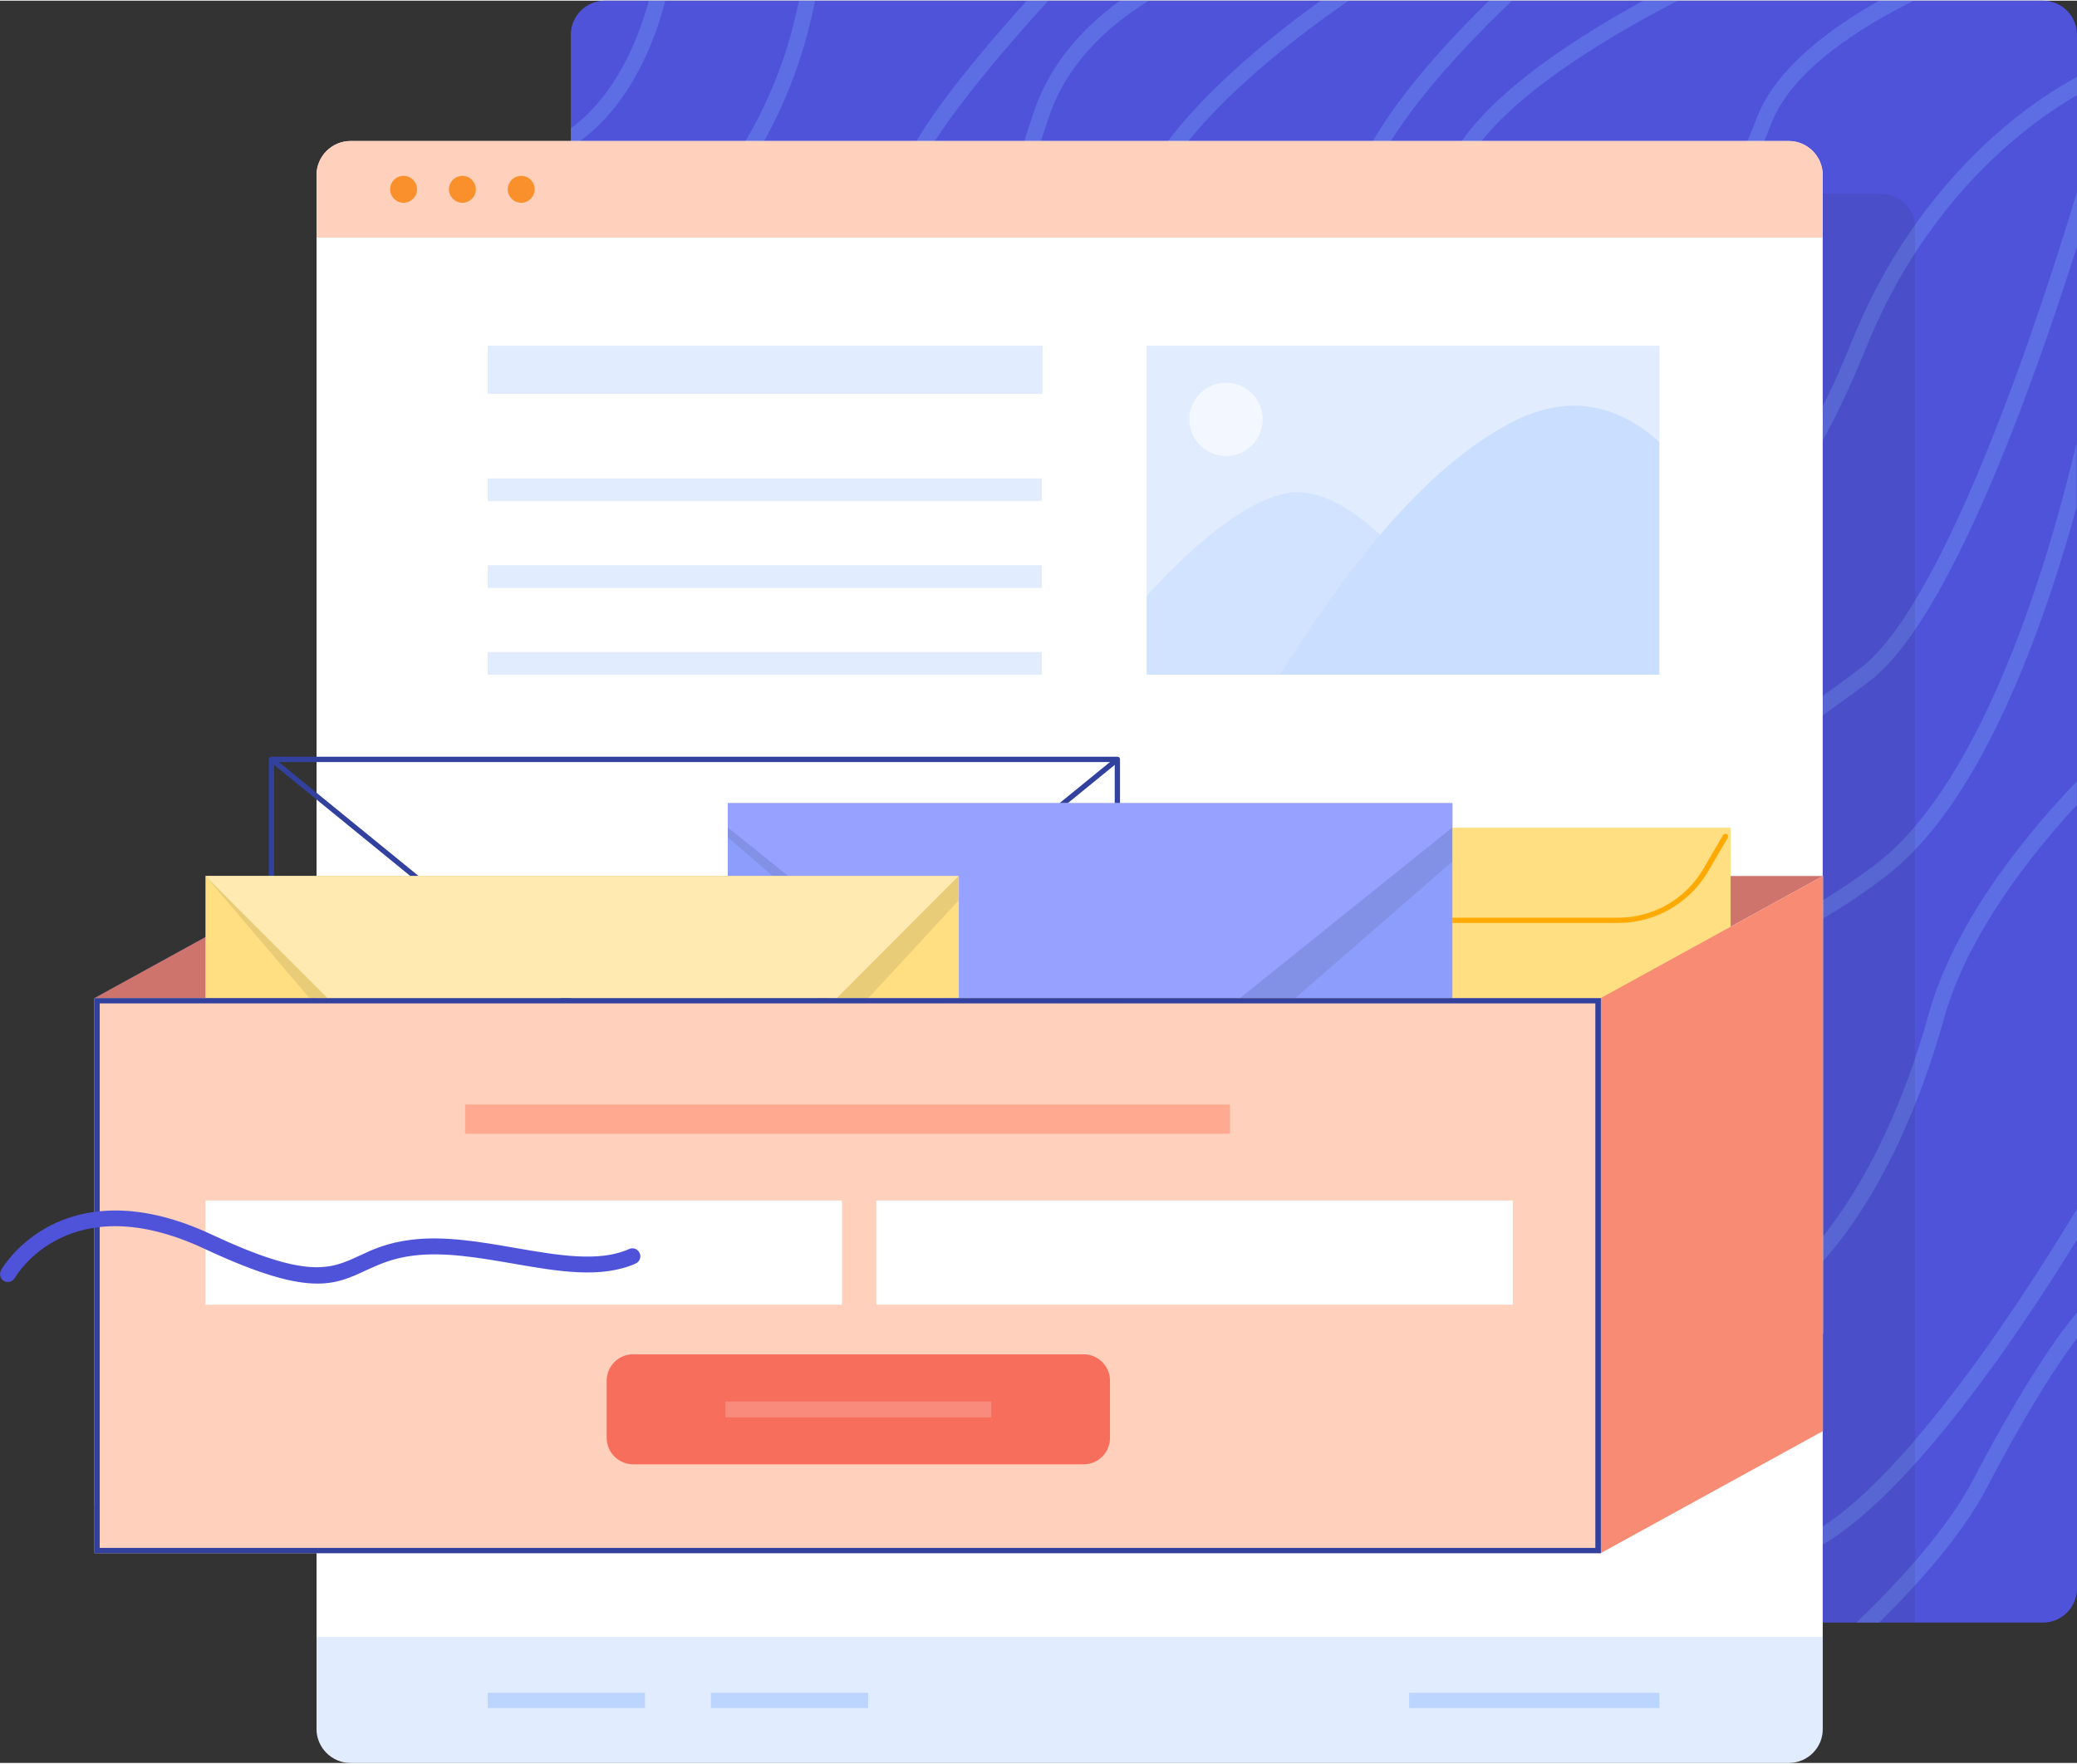
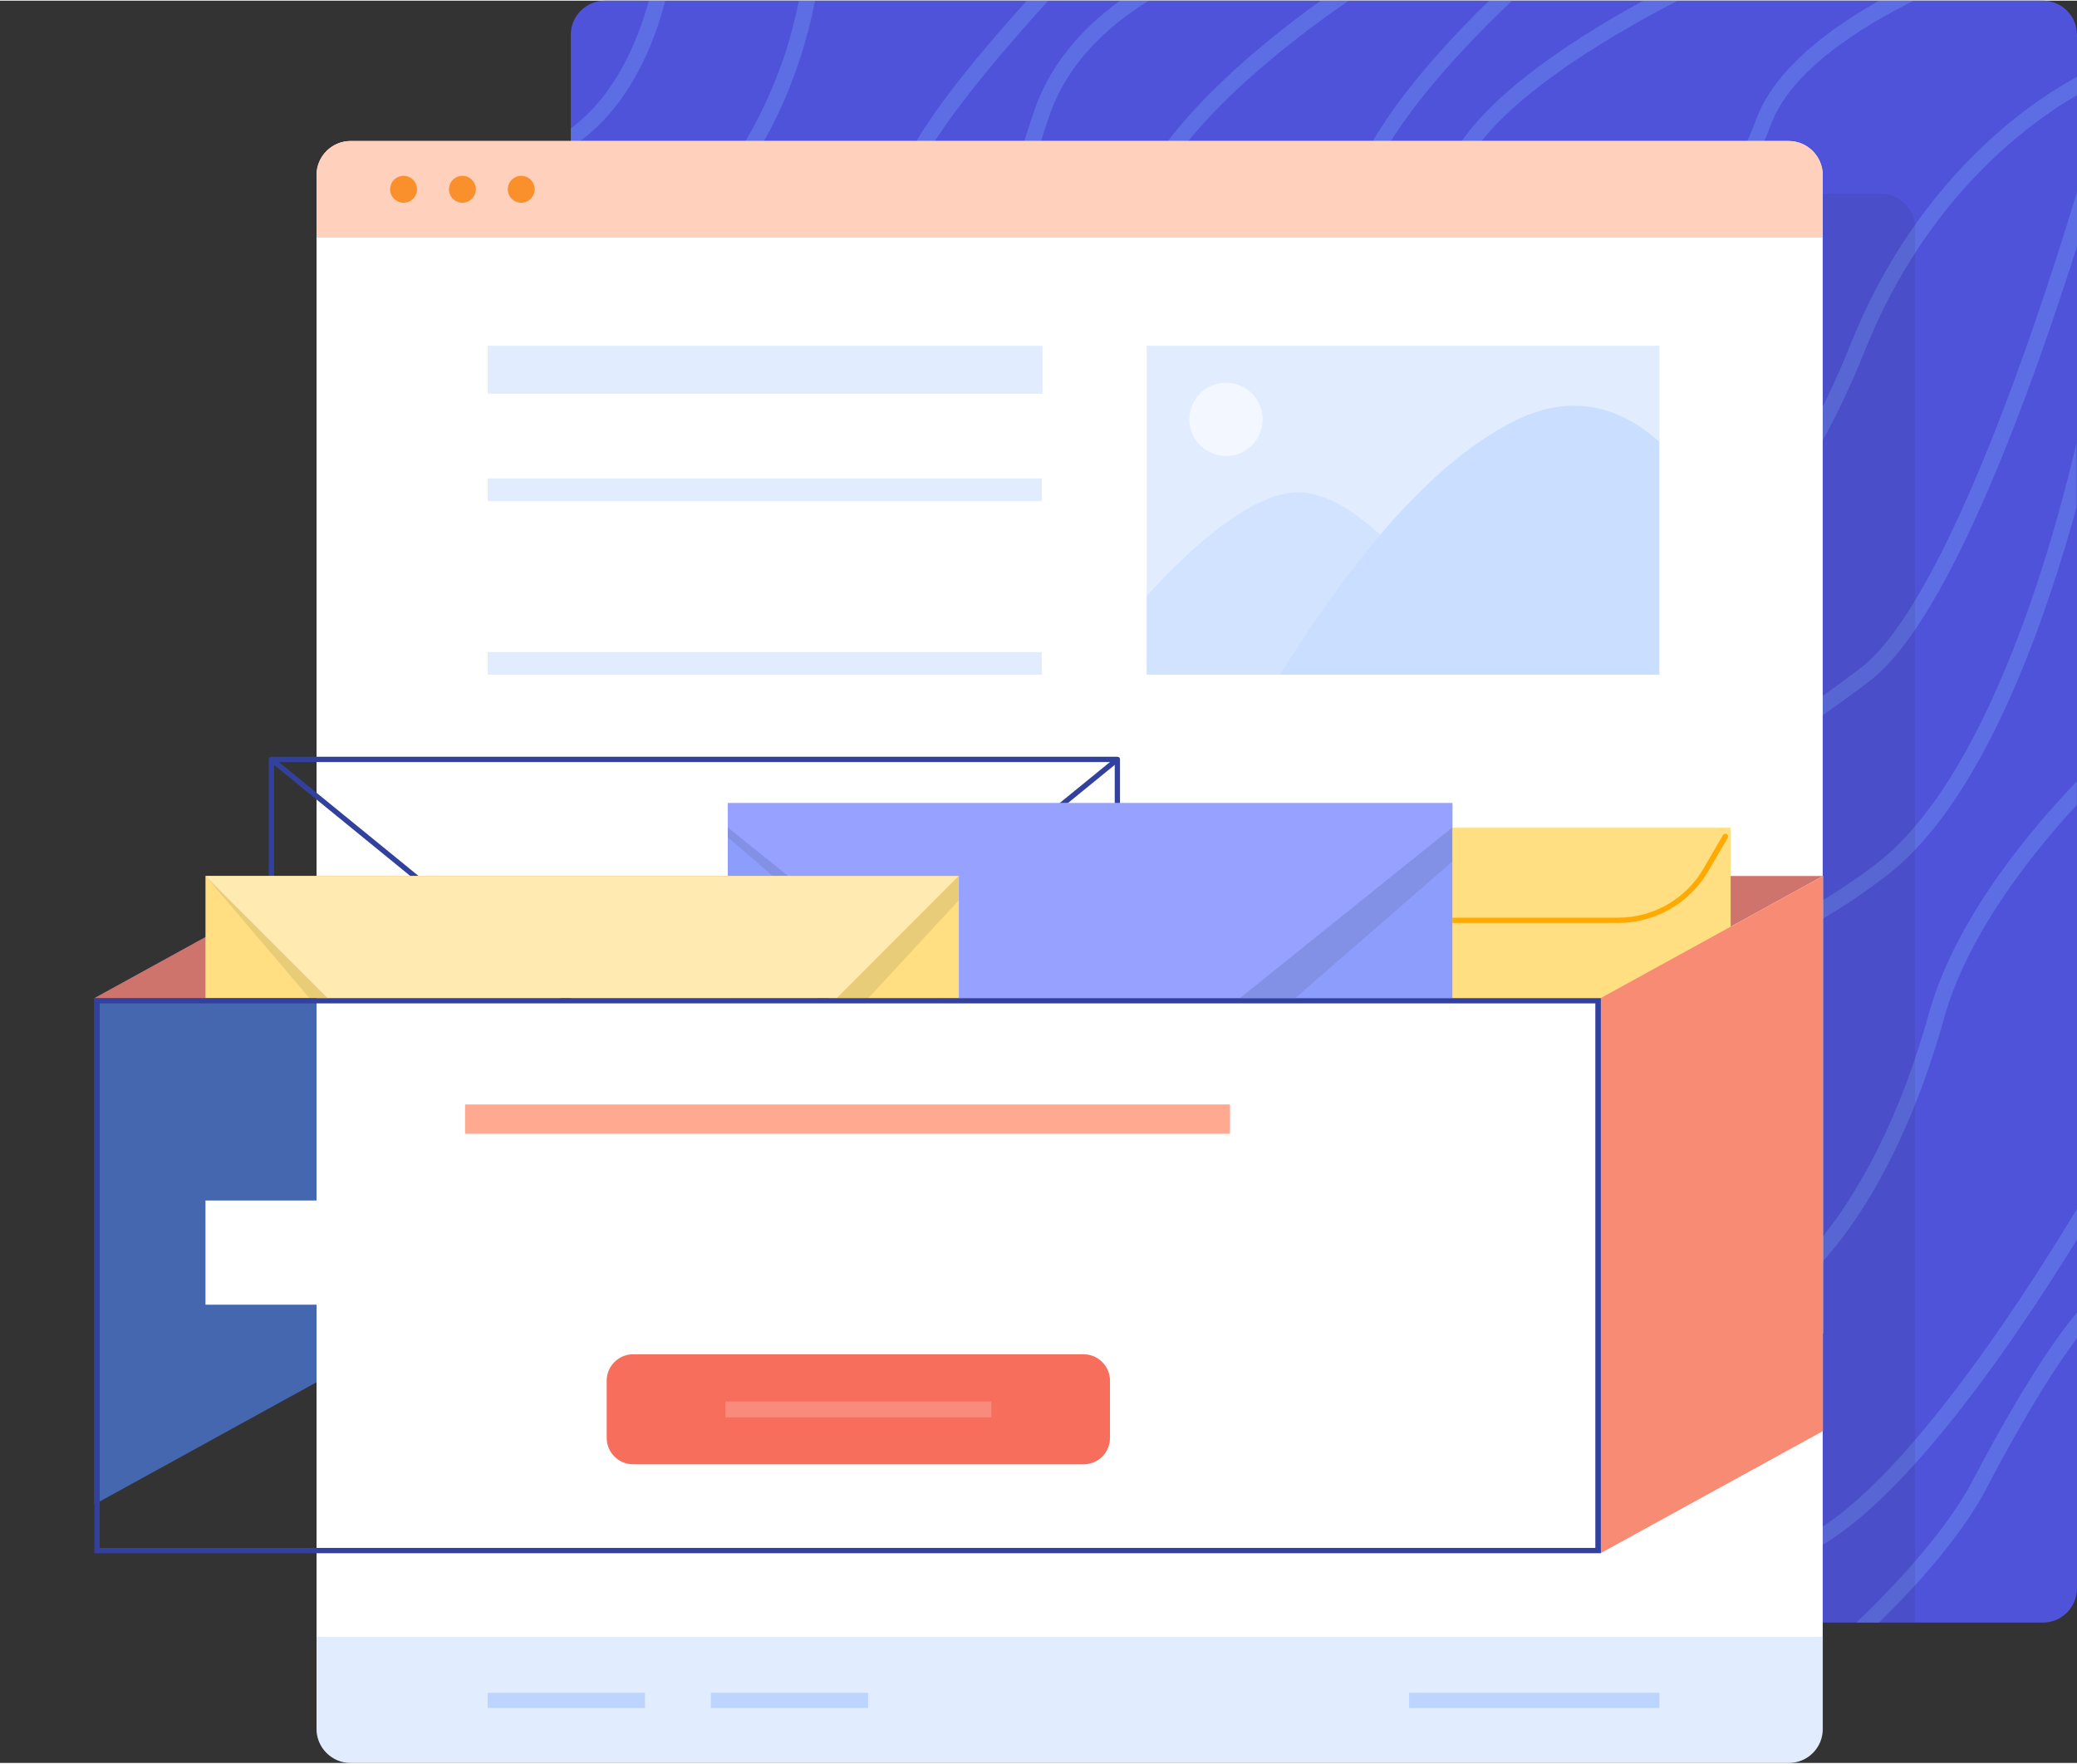
<svg xmlns="http://www.w3.org/2000/svg" xmlns:xlink="http://www.w3.org/1999/xlink" version="1.1" id="Layer_1" x="0px" y="0px" viewBox="0 0 787.4 668" style="enable-background:new 0 0 787.4 668;" width="808px" height="686px" xml:space="preserve">
  <rect x="0" y="0" width="787.4" height="668" fill="#333333" stroke="none" />
  <style type="text/css">
	.st0{fill:#4F53DA;}
	.st1{opacity:0.3;}
	.st2{fill:none;}
	.st3{fill:#81B0FF;}
	.st4{opacity:0.1;}
	.st5{fill:#231F20;}
	.st6{fill:#FFFFFF;}
	.st7{opacity:0.24;}
	.st8{fill:#FFD0BB;}
	.st9{fill:#FA902C;}
	.st10{fill:#4467B0;}
	.st11{fill:#CF736D;}
	.st12{fill:#FFA990;}
	.st13{fill:#FFDF81;}
	.st14{fill:#FFAA03;}
	.st15{fill:#33419E;}
	.st16{clip-path:url(#SVGID_2_);}
	.st17{fill:#E2E5E8;}
	.st18{fill:#8D9DFC;}
	.st19{fill:#97A1FF;}
	.st20{fill:#FFEBB2;}
	.st21{fill:#F78B73;}
	.st22{opacity:0.38;}
	.st23{opacity:0.15;}
	.st24{opacity:0.6;}
	.st25{fill:#F76E5D;}
	.st26{opacity:0.2;}
</style>
  <g>
    <path class="st0" d="M774.5,614.8H229.3c-7.1,0-12.9-5.8-12.9-12.9V12.9c0-7.1,5.8-12.9,12.9-12.9h545.2c7.1,0,12.9,5.8,12.9,12.9   v588.9C787.4,609,781.6,614.8,774.5,614.8z" />
  </g>
  <g class="st1">
    <g>
      <path class="st2" d="M246,0h-16.7c-7.1,0-12.9,5.8-12.9,12.9v35.4C232.9,36.3,241.5,16,246,0z" />
    </g>
    <g>
      <path class="st2" d="M753.2,563.7c-9.1,17.3-25.5,35.9-40.7,51.1h61.9c7.1,0,12.9-5.8,12.9-12.9V507    C780.3,516.4,769,533.5,753.2,563.7z" />
    </g>
    <g>
      <path class="st3" d="M226.7,107c-1.5,0.8-2,2.6-1.2,4.1c0.5,1,1.6,1.6,2.7,1.6c0.5,0,1-0.1,1.4-0.4c43.7-23.2,63.9-61.1,73.2-88.9    c2.8-8.4,4.8-16.3,6.2-23.4h-6.1c-1.4,6.7-3.2,14-5.8,21.7C287.9,48.4,268.5,84.8,226.7,107z" />
    </g>
    <g>
      <path class="st3" d="M343.8,73.5c1.7,0,3-1.3,3-3c0-12.4,30.6-48.6,50.6-70.5h-8.1c-18.7,20.6-48.5,55.9-48.5,70.5    C340.8,72.1,342.2,73.5,343.8,73.5z" />
    </g>
    <g>
      <path class="st3" d="M392.1,41.7c-8.2,24-11.2,38.4-8.7,43c0.7,1.4,1.8,1.8,2.3,2c0.3,0.1,0.5,0.1,0.8,0.1c1.3,0,2.5-0.9,2.9-2.2    c0.3-1.1,0-2.1-0.7-2.9c-0.3-1.3-1-8.7,9.1-38.1c6.8-19.7,21.8-33.8,37.7-43.6h-10.9C408.6,11.6,397.5,25.8,392.1,41.7z" />
    </g>
    <g>
      <path class="st3" d="M432,70.1c-0.8,1.5-0.2,3.3,1.3,4c0.4,0.2,0.9,0.3,1.4,0.3c1.1,0,2.1-0.6,2.7-1.6    c14.8-29.2,52.3-58,73.9-72.8h-10.6C478.3,16.1,446,42.5,432,70.1z" />
    </g>
    <g>
      <path class="st3" d="M510.2,90.3c0.3,1.5,1.5,2.5,3,2.5c0.2,0,0.3,0,0.5,0c1.6-0.3,2.7-1.8,2.4-3.5c-4.5-25.6,31.7-65.1,57.1-89.3    h-8.7C538.7,25.2,505.6,63.5,510.2,90.3z" />
    </g>
    <g>
-       <path class="st3" d="M547.8,65.4c-0.5,1.6,0.3,3.3,1.9,3.8c0.3,0.1,0.6,0.2,1,0.2c1.2,0,2.4-0.8,2.8-2c8.9-26,54.8-53.1,82.5-67.4    H623C594.6,15.5,556.3,40.4,547.8,65.4z" />
+       <path class="st3" d="M547.8,65.4c-0.5,1.6,0.3,3.3,1.9,3.8c0.3,0.1,0.6,0.2,1,0.2c1.2,0,2.4-0.8,2.8-2c8.9-26,54.8-53.1,82.5-67.4    H623C594.6,15.5,556.3,40.4,547.8,65.4" />
    </g>
    <g>
      <path class="st3" d="M701.8,129.7c-23.6,58.8-47.1,74.2-47.3,74.4c-1.4,0.9-1.8,2.7-1,4.1c0.6,0.9,1.5,1.4,2.5,1.4    c0.5,0,1.1-0.1,1.6-0.5c1-0.6,25.3-16.3,49.7-77.2c23.4-58.2,62.9-86.2,80.1-96.1v-6.9c-6.1,3.3-16.3,9.4-28.1,19.5    C742.1,63,718.1,89,701.8,129.7z" />
    </g>
    <g>
      <path class="st3" d="M705.2,253.1c-39.2,29.6-49.1,31.4-49.5,31.5c0.1,0,0.1,0,0.1,0l0.4,6c1-0.1,11.4-1.6,52.6-32.7    c30.6-23.2,62.7-114.5,78.6-164.8V72.5C775.1,113.4,738.3,228,705.2,253.1z" />
    </g>
    <g>
      <path class="st3" d="M710.9,327.5c-38.7,29.2-61.8,30.1-62,30.1c-1.7,0-3,1.4-3,3c0,1.6,1.4,3,3,3c0,0,0,0,0,0    c1,0,25.1-0.7,65.5-31.3c23.7-17.9,44.9-54.2,62.9-107.7c3.9-11.5,7.2-22.6,9.9-32.6v-24.3C778.1,207,753,295.7,710.9,327.5z" />
    </g>
    <g>
      <path class="st3" d="M679.3,480.9c-1.3,1-1.6,2.9-0.6,4.2c0.6,0.8,1.5,1.2,2.4,1.2c0.6,0,1.3-0.2,1.8-0.6    c1.4-1,33.6-26.5,54.2-100.3c8.9-31.9,33.9-62.9,50.2-80.5V296c-16.2,16.8-45.8,51.2-56,87.8C711.4,455.4,679.6,480.7,679.3,480.9    z" />
    </g>
    <g>
      <path class="st3" d="M674.8,585.6c-1.6,0.3-2.7,1.9-2.3,3.5c0.3,1.4,1.5,2.4,2.9,2.4c0.2,0,0.4,0,0.6-0.1    c36.5-7.4,86.4-81.2,111.4-121.8v-11.6C765.1,495,711.4,578.1,674.8,585.6z" />
    </g>
    <g>
      <path class="st3" d="M753.2,563.7c15.8-30.2,27.1-47.3,34.2-56.7v-9.7c-6.6,7.8-19.5,25.5-39.5,63.6    c-9.5,18.2-27.9,38.3-44.1,53.9h8.6C727.8,599.6,744.2,581,753.2,563.7z" />
    </g>
    <g>
      <path class="st3" d="M666,44.5c-12.7,33.7-28.2,42.6-28.3,42.7c-1.5,0.8-2,2.6-1.2,4.1c0.5,1,1.6,1.6,2.6,1.6c0.5,0,1-0.1,1.4-0.4    c0.7-0.4,17.4-9.8,31-45.9c7.7-20.3,34.1-36.7,54-46.6h-13.1C693.8,10.5,673.1,25.7,666,44.5z" />
    </g>
    <g>
      <path class="st3" d="M248.1,13.1c1.7-4.5,3-9,4.1-13.1H246c-4.4,16-13.1,36.3-29.6,48.4v7.2C230,47,240.8,32.6,248.1,13.1z" />
    </g>
  </g>
  <g class="st4">
    <path class="st5" d="M726.1,614.8H155V86.1c0-7.1,5.8-12.9,12.9-12.9h545.2c7.1,0,12.9,5.8,12.9,12.9V614.8z" />
  </g>
  <g>
    <path class="st6" d="M678.1,668H132.9c-7.1,0-12.9-5.8-12.9-12.9V66.1c0-7.1,5.8-12.9,12.9-12.9h545.2c7.1,0,12.9,5.8,12.9,12.9   V655C691.1,662.2,685.3,668,678.1,668z" />
  </g>
  <g class="st7">
    <path class="st3" d="M120,620.2h571.1V655c0,7.1-5.8,12.9-12.9,12.9H132.9c-7.1,0-12.9-5.8-12.9-12.9V620.2z" />
  </g>
  <g>
    <path class="st8" d="M691.1,89.8H120V66.1c0-7.1,5.8-12.9,12.9-12.9h545.2c7.1,0,12.9,5.8,12.9,12.9V89.8z" />
  </g>
  <g class="st7">
    <g>
      <rect x="184.9" y="130.8" class="st3" width="210.3" height="18.2" />
    </g>
    <g>
      <rect x="184.9" y="181.1" class="st3" width="210.1" height="8.6" />
    </g>
    <g>
-       <rect x="184.9" y="214" class="st3" width="210.1" height="8.6" />
-     </g>
+       </g>
    <g>
      <rect x="184.9" y="246.9" class="st3" width="210.1" height="8.6" />
    </g>
  </g>
  <g>
    <g>
      <circle class="st9" cx="153" cy="71.5" r="5.1" />
    </g>
    <g>
      <circle class="st9" cx="175.3" cy="71.5" r="5.1" />
    </g>
    <g>
      <circle class="st9" cx="197.6" cy="71.5" r="5.1" />
    </g>
  </g>
  <g>
    <rect x="120" y="331.8" class="st6" width="571.1" height="173.4" />
  </g>
  <g>
    <polygon class="st10" points="35.8,570 120,523.7 120,331.8 35.8,378.1  " />
  </g>
  <g>
-     <rect x="35.8" y="378.1" class="st8" width="571.1" height="210.4" />
-   </g>
+     </g>
  <g>
    <polygon class="st11" points="691.1,331.8 120,331.8 35.8,378.1 606.8,378.1  " />
  </g>
  <g>
    <rect x="77.9" y="454.8" class="st6" width="241.3" height="39.5" />
  </g>
  <g>
    <rect x="332.2" y="454.8" class="st6" width="241.3" height="39.5" />
  </g>
  <g>
    <rect x="176.3" y="418.4" class="st12" width="290" height="11.1" />
  </g>
  <g>
    <rect x="395.5" y="313.5" class="st13" width="260.6" height="64.6" />
  </g>
  <g>
    <path class="st14" d="M613.5,349.6h-62.9c-0.6,0-1-0.4-1-1s0.4-1,1-1h62.9c13.3,0,25.6-7.1,32.3-18.6l7.4-12.7   c0.3-0.5,0.9-0.6,1.4-0.4c0.5,0.3,0.6,0.9,0.4,1.4l-7.4,12.7C640.5,342.1,627.5,349.6,613.5,349.6z" />
  </g>
  <g>
    <path class="st15" d="M423.6,373.2H102.9c-0.6,0-1-0.4-1-1v-84.6c0-0.6,0.4-1,1-1h320.7c0.6,0,1,0.4,1,1v84.6   C424.6,372.7,424.2,373.2,423.6,373.2z M103.9,371.2h318.7v-82.6H103.9V371.2z" />
  </g>
  <g>
    <path class="st15" d="M312.6,379.1c-0.1,0-0.2,0-0.4-0.1l-49-18.8l-49,18.8c-0.3,0.1-0.7,0.1-1-0.2l-111-90.5l1.3-1.5L214,376.9   l48.9-18.7c0.2-0.1,0.5-0.1,0.7,0l48.9,18.7L423,286.8l1.3,1.5l-111,90.5C313.1,379,312.9,379.1,312.6,379.1z" />
  </g>
  <g>
    <defs>
      <rect id="SVGID_1_" x="275.5" y="304.2" width="275.1" height="73.9" />
    </defs>
    <clipPath id="SVGID_2_">
      <use xlink:href="#SVGID_1_" style="overflow:visible;" />
    </clipPath>
    <g class="st16">
      <g>
        <rect x="275.9" y="304.2" class="st17" width="274.7" height="192.5" />
      </g>
      <g>
        <rect x="275.9" y="304.2" class="st18" width="274.7" height="192.5" />
      </g>
      <g>
        <polygon class="st19" points="275.9,477.9 413.3,367.5 550.6,477.9 550.6,496.3 275.9,496.3    " />
      </g>
      <g class="st4">
        <polygon class="st5" points="550.6,326.3 419,440.7 275.9,317.1 275.9,303.7 550.6,303.7    " />
      </g>
      <g>
        <polygon class="st19" points="550.6,313.4 413.3,423.7 275.9,313.4 275.9,304.2 550.6,304.2    " />
      </g>
    </g>
  </g>
  <g>
    <rect x="77.9" y="331.8" class="st13" width="285.6" height="46.3" />
  </g>
  <g class="st4">
    <polygon class="st5" points="329.2,378.1 117.3,378.1 77.9,331.8 363.4,331.8 363.4,341.1  " />
  </g>
  <g>
    <polygon class="st20" points="317.2,378.1 124.2,378.1 77.9,331.8 363.4,331.8  " />
  </g>
  <g>
    <polygon class="st21" points="606.8,588.5 691.1,542.2 691.1,331.8 606.8,378.1  " />
  </g>
  <g class="st22">
    <g>
      <rect x="534.2" y="641.4" class="st3" width="94.9" height="5.8" />
    </g>
    <g>
      <rect x="184.9" y="641.4" class="st3" width="59.6" height="5.8" />
    </g>
    <g>
      <rect x="269.5" y="641.4" class="st3" width="59.6" height="5.8" />
    </g>
  </g>
  <g>
    <path class="st15" d="M604.8,380.1v206.4H37.8V380.1H604.8 M606.8,378.1H35.8v210.4h571.1V378.1L606.8,378.1z" />
  </g>
  <g>
    <g class="st7">
      <rect x="434.7" y="130.8" class="st3" width="194.4" height="124.7" />
    </g>
    <g>
      <g>
        <g>
          <g class="st23">
            <path class="st3" d="M497.6,236.6c8.4-12.5,17-23.9,25.6-34.1c-8.4-7.9-22.2-18.3-35.4-15.8c-17.9,3.4-39.1,23.5-53.1,39v29.8       h50.7C489.4,248.9,493.5,242.6,497.6,236.6z" />
          </g>
        </g>
        <g>
          <g class="st7">
            <path class="st3" d="M629.1,167.3c-12.6-11.4-31-19.8-54.5-8.2c-17.4,8.6-34.6,23.6-51.4,43.4c-12.8,15.1-25.5,33-37.9,53       h143.7V167.3z" />
          </g>
        </g>
      </g>
    </g>
    <g class="st24">
      <circle class="st6" cx="464.8" cy="158.7" r="13.9" />
    </g>
  </g>
  <g>
    <g>
      <path class="st25" d="M410.8,554.8H240c-5.5,0-10-4.5-10-10v-21.7c0-5.5,4.5-10,10-10h170.8c5.5,0,10,4.5,10,10v21.7    C420.8,550.3,416.4,554.8,410.8,554.8z" />
    </g>
    <g class="st26">
      <rect x="275" y="531" class="st6" width="100.8" height="6" />
    </g>
  </g>
  <g>
-     <path class="st0" d="M120.3,486.3c-9,0-21.6-3.3-42.8-13.2c-51.1-23.9-71.1,9.7-71.9,11.1c-0.8,1.4-2.7,1.9-4.1,1.1   c-1.4-0.8-1.9-2.6-1.1-4.1c0.2-0.4,5.9-10.3,18.7-16.9c11.7-6,31.7-10.3,60.9,3.3c36.7,17.2,45.3,13.2,56.1,8.2   c5.1-2.4,10.8-5,19.7-6.1c12.7-1.6,26.4,0.8,39.6,3.1c16.3,2.8,31.7,5.5,43.1,0.4c1.5-0.7,3.3,0,4,1.5c0.7,1.5,0,3.3-1.5,4   c-13.1,5.8-29.4,3-46.6,0c-12.8-2.2-26-4.5-37.8-3c-8,1-13,3.4-17.9,5.6C133,484,127.9,486.3,120.3,486.3z" />
-   </g>
+     </g>
</svg>